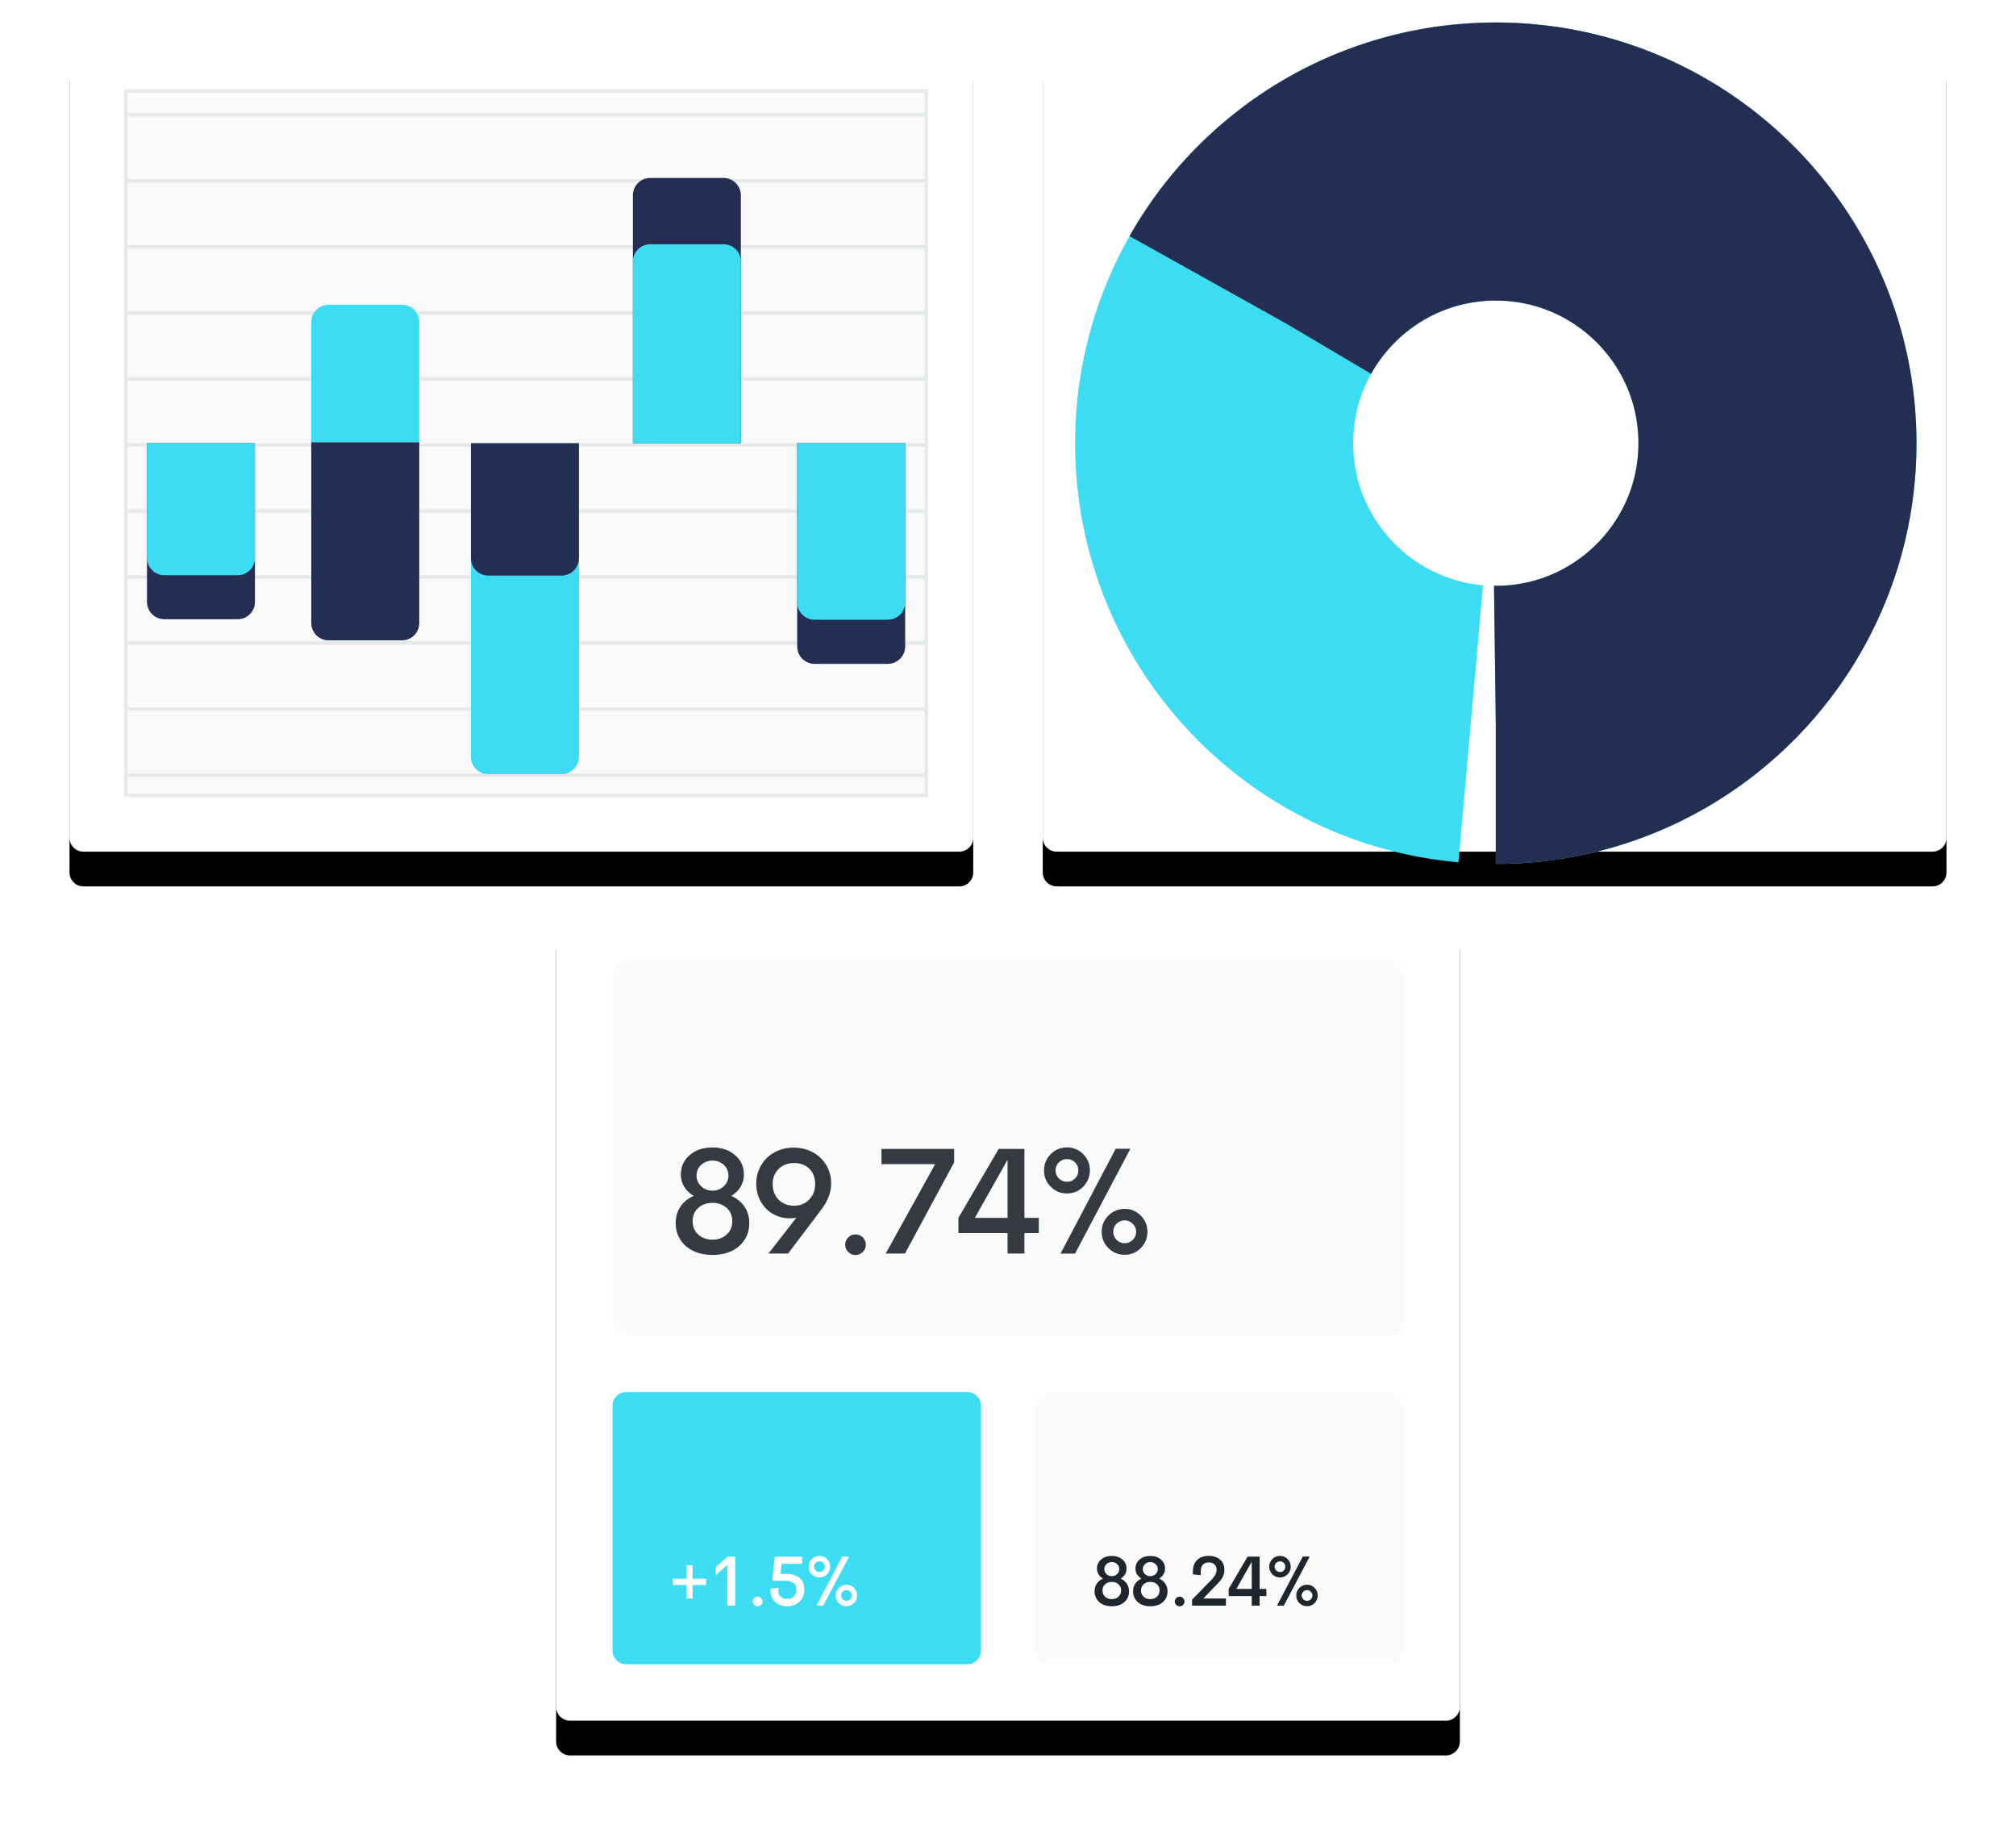
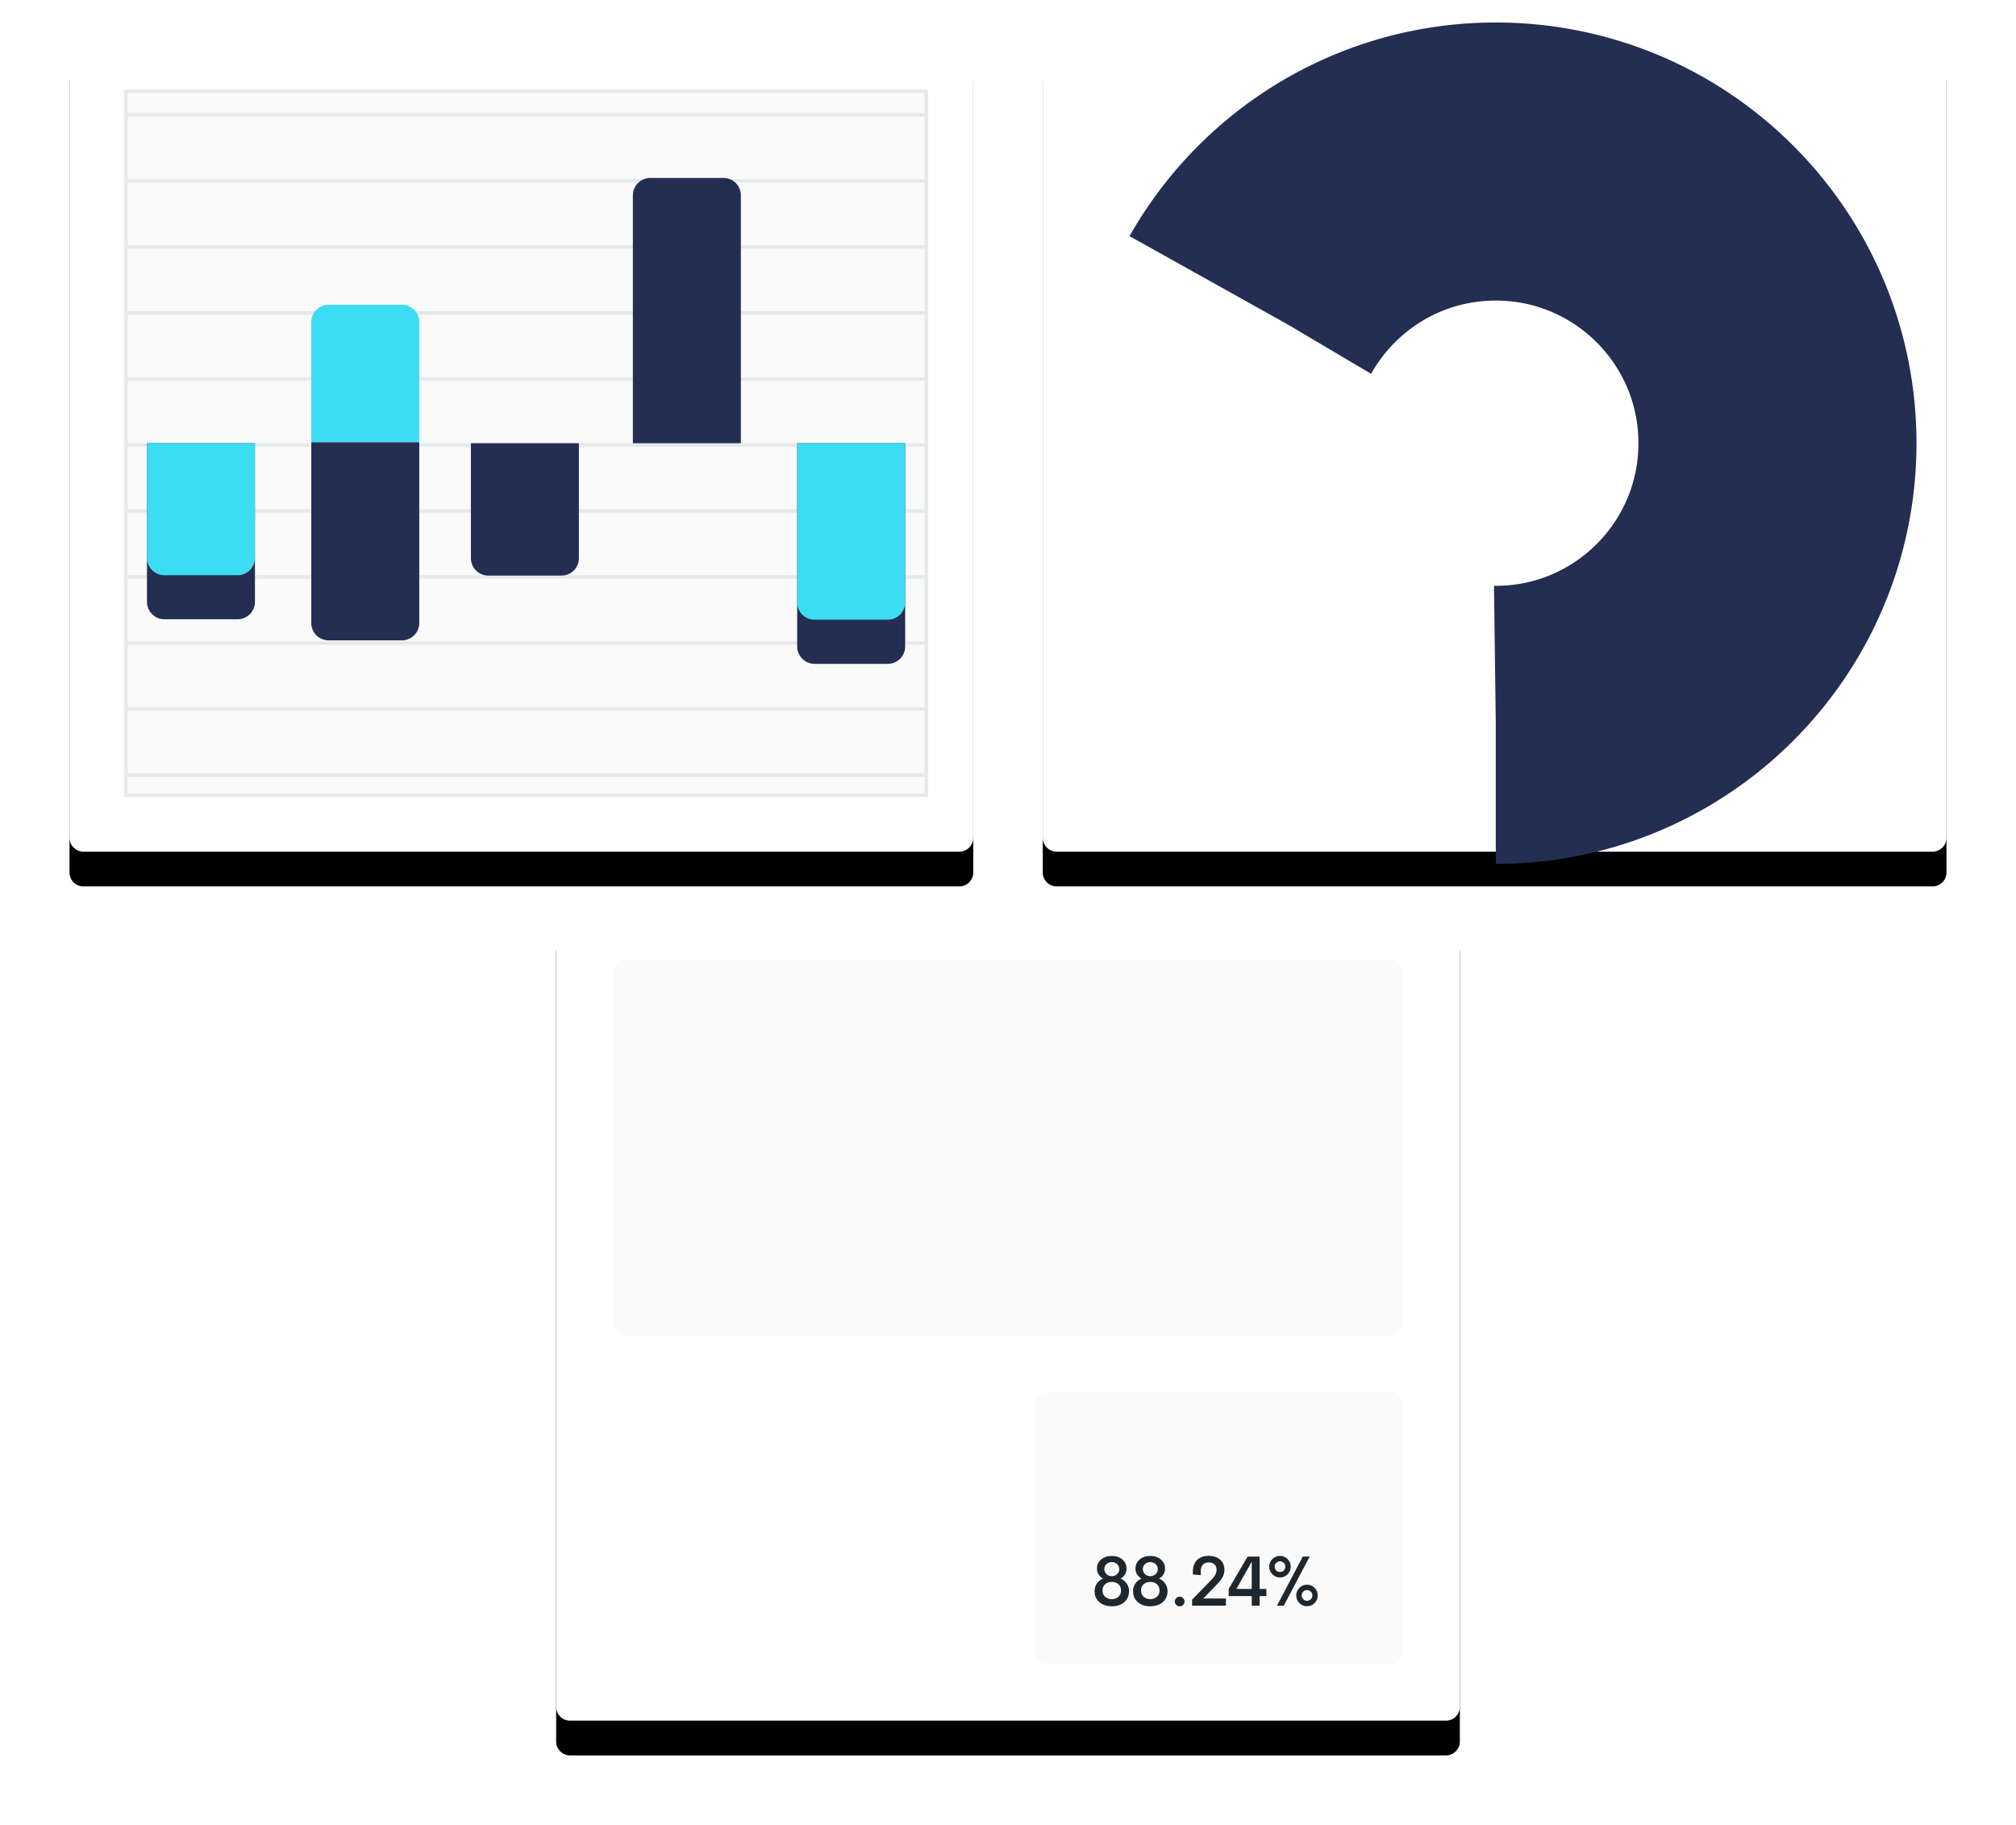
<svg xmlns="http://www.w3.org/2000/svg" width="580" height="525" viewBox="0 0 580 525" fill="none">
  <g filter="url(#filter0_d_1_23)">
    <path d="M276 10H24C21.791 10 20 11.791 20 14V241C20 243.209 21.791 245 24 245H276C278.209 245 280 243.209 280 241V14C280 11.791 278.209 10 276 10Z" fill="black" />
  </g>
  <path d="M276 10H24C21.791 10 20 11.791 20 14V241C20 243.209 21.791 245 24 245H276C278.209 245 280 243.209 280 241V14C280 11.791 278.209 10 276 10Z" fill="white" />
  <path fill-rule="evenodd" clip-rule="evenodd" d="M36.208 26.207H266.494V228.793H36.208V26.207Z" fill="#FAFAFA" stroke="#E5E9EA" />
  <path fill-rule="evenodd" clip-rule="evenodd" d="M36.208 127.5H266.494V128.5H36.208V127.5ZM36.208 146.493H266.494V147.493H36.208V146.493ZM36.208 165.485H266.494V166.485H36.208V165.485ZM36.208 184.477H266.494V185.477H36.208V184.477ZM36.208 51.53H266.494V52.53H36.208V51.53ZM36.208 32.538H266.494V33.538H36.208V32.538ZM36.208 70.523H266.494V71.523H36.208V70.523ZM36.208 89.515H266.494V90.515H36.208V89.515ZM36.208 108.508H266.494V109.508H36.208V108.508ZM36.208 203.47H266.494V204.47H36.208V203.47ZM36.208 222.462H266.494V223.462H36.208V222.462Z" fill="#E5E9EA" />
  <path fill-rule="evenodd" clip-rule="evenodd" d="M42.286 127.5H73.351V173.147C73.351 174.473 72.824 175.745 71.886 176.683C70.949 177.62 69.677 178.147 68.351 178.147H47.286C45.96 178.147 44.688 177.62 43.751 176.683C42.813 175.745 42.286 174.473 42.286 173.147V127.5Z" fill="#242D52" />
  <path fill-rule="evenodd" clip-rule="evenodd" d="M42.286 127.5H73.351V160.485C73.351 161.811 72.824 163.083 71.886 164.021C70.949 164.958 69.677 165.485 68.351 165.485H47.286C45.96 165.485 44.688 164.958 43.751 164.021C42.813 163.083 42.286 161.811 42.286 160.485V127.5ZM89.558 127.234H120.623V92.658C120.623 91.332 120.096 90.06 119.159 89.123C118.221 88.185 116.949 87.658 115.623 87.658H94.558C93.232 87.658 91.96 88.185 91.022 89.123C90.085 90.06 89.558 91.332 89.558 92.658V127.234Z" fill="#3CDDF3" />
  <path fill-rule="evenodd" clip-rule="evenodd" d="M89.558 127.234H120.623V179.224C120.623 180.55 120.096 181.822 119.159 182.76C118.221 183.697 116.949 184.224 115.623 184.224H94.558C93.232 184.224 91.96 183.697 91.022 182.76C90.085 181.822 89.558 180.55 89.558 179.224V127.234ZM182.078 127.5H213.143V56.193C213.143 55.536 213.014 54.886 212.762 54.28C212.511 53.673 212.143 53.122 211.679 52.657C211.214 52.193 210.663 51.825 210.056 51.574C209.45 51.322 208.8 51.193 208.143 51.193H187.078C185.752 51.193 184.48 51.72 183.542 52.657C182.605 53.595 182.078 54.867 182.078 56.193V127.5Z" fill="#242D52" />
-   <path fill-rule="evenodd" clip-rule="evenodd" d="M182.078 127.5H213.143V75.27C213.143 74.613 213.014 73.963 212.762 73.357C212.511 72.75 212.143 72.199 211.679 71.734C211.214 71.27 210.663 70.902 210.056 70.651C209.45 70.399 208.8 70.27 208.143 70.27H187.078C185.752 70.27 184.48 70.797 183.542 71.734C182.605 72.672 182.078 73.944 182.078 75.27V127.5Z" fill="#3CDDF3" />
  <path fill-rule="evenodd" clip-rule="evenodd" d="M229.351 127.5H260.416V185.977C260.416 187.303 259.889 188.575 258.952 189.513C258.014 190.45 256.742 190.977 255.416 190.977H234.35C233.024 190.977 231.752 190.45 230.814 189.513C229.877 188.575 229.35 187.303 229.35 185.977V127.5H229.351Z" fill="#242D52" />
  <path fill-rule="evenodd" clip-rule="evenodd" d="M229.351 127.5H260.416V173.282C260.416 174.608 259.889 175.88 258.952 176.818C258.014 177.755 256.742 178.282 255.416 178.282H234.35C233.024 178.282 231.752 177.755 230.814 176.818C229.877 175.88 229.35 174.608 229.35 173.282V127.5H229.351Z" fill="#3CDDF3" />
-   <path fill-rule="evenodd" clip-rule="evenodd" d="M135.481 127.5H166.546V217.716C166.546 219.042 166.019 220.314 165.082 221.252C164.144 222.189 162.872 222.716 161.546 222.716H140.48C139.154 222.716 137.882 222.189 136.944 221.252C136.007 220.314 135.48 219.042 135.48 217.716V127.5H135.481Z" fill="#3CDDF3" />
  <path fill-rule="evenodd" clip-rule="evenodd" d="M135.481 127.5H166.546V160.586C166.546 161.912 166.019 163.184 165.082 164.122C164.144 165.059 162.872 165.586 161.546 165.586H140.48C139.154 165.586 137.882 165.059 136.944 164.122C136.007 163.184 135.48 161.912 135.48 160.586V127.5H135.481Z" fill="#242D52" />
  <g filter="url(#filter1_d_1_23)">
    <path d="M556 10H304C301.791 10 300 11.791 300 14V241C300 243.209 301.791 245 304 245H556C558.209 245 560 243.209 560 241V14C560 11.791 558.209 10 556 10Z" fill="black" />
  </g>
  <path d="M556 10H304C301.791 10 300 11.791 300 14V241C300 243.209 301.791 245 304 245H556C558.209 245 560 243.209 560 241V14C560 11.791 558.209 10 556 10Z" fill="white" />
  <path d="M430.338 188.534C464.049 188.534 491.377 161.208 491.377 127.5C491.377 93.792 464.049 66.466 430.338 66.466C396.627 66.466 369.299 93.792 369.299 127.5C369.299 161.208 396.627 188.534 430.338 188.534Z" stroke="white" stroke-width="40" />
-   <path d="M430.338 208.534C475.095 208.534 511.377 172.254 511.377 127.5C511.377 82.746 475.095 46.466 430.338 46.466C385.581 46.466 349.299 82.746 349.299 127.5C349.299 172.254 385.581 208.534 430.338 208.534Z" stroke="#3CDDF3" stroke-width="80" stroke-dasharray="502 502" />
-   <path d="M430.338 208.534C475.095 208.534 511.377 172.254 511.377 127.5C511.377 82.746 475.095 46.466 430.338 46.466C385.581 46.466 349.299 82.746 349.299 127.5C349.299 172.254 385.581 208.534 430.338 208.534Z" stroke="#242D52" stroke-width="80" stroke-dasharray="340 340" />
+   <path d="M430.338 208.534C475.095 208.534 511.377 172.254 511.377 127.5C511.377 82.746 475.095 46.466 430.338 46.466C385.581 46.466 349.299 82.746 349.299 127.5Z" stroke="#242D52" stroke-width="80" stroke-dasharray="340 340" />
  <g filter="url(#filter2_d_1_23)">
    <path d="M416 260H164C161.791 260 160 261.791 160 264V491C160 493.209 161.791 495 164 495H416C418.209 495 420 493.209 420 491V264C420 261.791 418.209 260 416 260Z" fill="black" />
  </g>
  <path d="M416 260H164C161.791 260 160 261.791 160 264V491C160 493.209 161.791 495 164 495H416C418.209 495 420 493.209 420 491V264C420 261.791 418.209 260 416 260Z" fill="white" />
-   <path d="M278.234 400.46H180.208C177.999 400.46 176.208 402.251 176.208 404.46V474.793C176.208 477.002 177.999 478.793 180.208 478.793H278.234C280.443 478.793 282.234 477.002 282.234 474.793V404.46C282.234 402.251 280.443 400.46 278.234 400.46Z" fill="#3CDDF3" />
  <path d="M199.252 459.873V455.966H203.149V454.186H199.252V450.278H197.471V454.185H193.563V455.965H197.471V459.873H199.251H199.252ZM211.516 461.911V447.805H209.358L205.925 450.802V453.176L209.239 450.199V461.91H211.515L211.516 461.911ZM217.953 462.109C218.335 462.109 218.663 461.974 218.937 461.703C219.211 461.433 219.347 461.106 219.347 460.723C219.347 460.341 219.211 460.013 218.937 459.74C218.81 459.608 218.657 459.504 218.487 459.433C218.318 459.363 218.136 459.328 217.953 459.33C217.577 459.33 217.251 459.466 216.973 459.74C216.84 459.867 216.734 460.019 216.663 460.189C216.591 460.358 216.556 460.54 216.558 460.724C216.558 461.1 216.697 461.424 216.974 461.698C217.251 461.972 217.577 462.108 217.953 462.108V462.109ZM226.537 462.099C227.987 462.099 229.16 461.655 230.054 460.769C230.947 459.881 231.394 458.716 231.394 457.272C231.394 455.834 230.956 454.728 230.078 453.952C229.201 453.178 227.879 452.791 226.112 452.791H224.568L224.875 449.873H230.751V447.815H222.888L222.156 454.729H225.786C227.996 454.729 229.1 455.603 229.1 457.351C229.1 458.142 228.868 458.781 228.403 459.265C227.938 459.75 227.3 459.992 226.488 459.992C225.783 459.992 225.181 459.787 224.683 459.379C224.185 458.969 223.936 458.356 223.936 457.539C223.936 457.374 223.959 457.136 224.006 456.827L221.72 456.965C221.687 457.249 221.67 457.486 221.67 457.677C221.67 458.594 221.898 459.393 222.353 460.076C222.788 460.741 223.402 461.269 224.124 461.599C224.85 461.932 225.654 462.099 226.538 462.099H226.537ZM235.744 453.809C236.151 453.816 236.556 453.739 236.932 453.582C237.308 453.426 237.648 453.193 237.93 452.899C238.53 452.286 238.83 451.551 238.83 450.694C238.83 449.843 238.53 449.114 237.93 448.507C237.648 448.213 237.308 447.981 236.932 447.824C236.556 447.667 236.151 447.59 235.744 447.597C234.894 447.597 234.164 447.901 233.558 448.507C233.265 448.79 233.033 449.13 232.876 449.506C232.72 449.882 232.642 450.287 232.648 450.694C232.648 451.557 232.95 452.293 233.553 452.899C234.156 453.506 234.887 453.809 235.744 453.809ZM236.832 461.921L244.292 447.785H242.312L234.874 461.921H236.832ZM235.744 452.237C235.322 452.237 234.959 452.087 234.656 451.787C234.509 451.646 234.393 451.476 234.314 451.288C234.236 451.1 234.198 450.898 234.201 450.694C234.201 450.264 234.353 449.904 234.656 449.61C234.799 449.468 234.969 449.356 235.156 449.28C235.342 449.204 235.542 449.167 235.744 449.17C236.173 449.17 236.536 449.319 236.832 449.615C237.129 449.912 237.277 450.271 237.277 450.694C237.277 451.122 237.131 451.487 236.837 451.787C236.544 452.087 236.179 452.237 235.744 452.237ZM243.529 462.079C244.38 462.079 245.104 461.776 245.701 461.169C245.99 460.884 246.218 460.543 246.372 460.168C246.526 459.792 246.602 459.389 246.596 458.983C246.596 458.126 246.296 457.395 245.696 456.792C245.416 456.501 245.079 456.27 244.707 456.114C244.334 455.959 243.933 455.881 243.529 455.887C242.672 455.887 241.94 456.188 241.333 456.792C241.039 457.075 240.807 457.416 240.65 457.793C240.494 458.17 240.416 458.575 240.423 458.983C240.423 459.84 240.725 460.571 241.328 461.174C241.932 461.777 242.666 462.079 243.529 462.079ZM243.529 460.516C243.094 460.516 242.729 460.366 242.431 460.066C242.287 459.925 242.174 459.756 242.097 459.57C242.021 459.384 241.983 459.184 241.986 458.983C241.986 458.548 242.135 458.182 242.431 457.885C242.574 457.74 242.745 457.625 242.934 457.549C243.123 457.472 243.325 457.435 243.529 457.44C243.945 457.44 244.306 457.591 244.613 457.895C244.919 458.198 245.073 458.561 245.073 458.983C245.073 459.405 244.921 459.766 244.618 460.066C244.314 460.366 243.952 460.516 243.529 460.516Z" fill="white" />
  <path d="M399.792 400.46H301.766C299.557 400.46 297.766 402.251 297.766 404.46V474.793C297.766 477.002 299.557 478.793 301.766 478.793H399.792C402.001 478.793 403.792 477.002 403.792 474.793V404.46C403.792 402.251 402.001 400.46 399.792 400.46Z" fill="#FAFAFA" />
  <path d="M319.87 462.099C320.806 462.099 321.647 461.931 322.392 461.594C323.114 461.271 323.73 460.75 324.168 460.091C324.607 459.431 324.826 458.67 324.826 457.806C324.826 456.956 324.608 456.213 324.173 455.58C323.731 454.941 323.117 454.441 322.403 454.136C322.93 453.826 323.345 453.422 323.649 452.924C323.954 452.422 324.111 451.844 324.104 451.257C324.104 450.189 323.704 449.314 322.902 448.631C322.101 447.949 321.09 447.607 319.87 447.607C318.63 447.607 317.608 447.947 316.803 448.627C315.999 449.305 315.596 450.182 315.596 451.257C315.596 451.871 315.751 452.427 316.061 452.924C316.371 453.422 316.797 453.826 317.337 454.136C316.579 454.459 315.984 454.937 315.552 455.57C315.12 456.203 314.904 456.949 314.904 457.806C314.904 458.67 315.124 459.431 315.562 460.091C316 460.75 316.618 461.27 317.342 461.589C318.091 461.929 318.933 462.099 319.87 462.099ZM319.87 453.434C319.263 453.434 318.752 453.237 318.337 452.845C318.135 452.66 317.975 452.434 317.868 452.183C317.76 451.931 317.707 451.66 317.713 451.386C317.713 450.819 317.921 450.342 318.337 449.956C318.752 449.571 319.263 449.378 319.87 449.378C320.47 449.378 320.978 449.571 321.393 449.957C321.809 450.342 322.017 450.819 322.017 451.386C322.017 451.96 321.807 452.444 321.388 452.84C320.981 453.231 320.435 453.445 319.87 453.434ZM319.87 460.041C319.098 460.041 318.459 459.814 317.95 459.359C317.443 458.904 317.189 458.297 317.189 457.539C317.189 456.794 317.443 456.197 317.951 455.749C318.459 455.299 319.098 455.076 319.87 455.076C320.628 455.076 321.261 455.3 321.77 455.748C322.277 456.197 322.531 456.794 322.531 457.538C322.531 458.291 322.277 458.896 321.769 459.354C321.261 459.812 320.629 460.041 319.869 460.041H319.87ZM330.946 462.1C331.882 462.1 332.723 461.932 333.468 461.595C334.19 461.272 334.806 460.751 335.244 460.092C335.683 459.432 335.902 458.671 335.902 457.807C335.902 456.957 335.684 456.214 335.249 455.581C334.807 454.942 334.193 454.442 333.479 454.137C334.006 453.827 334.421 453.423 334.725 452.925C335.03 452.423 335.187 451.845 335.18 451.258C335.18 450.19 334.78 449.315 333.978 448.632C333.177 447.95 332.166 447.608 330.946 447.608C329.706 447.608 328.684 447.948 327.879 448.628C327.075 449.306 326.672 450.183 326.672 451.258C326.672 451.872 326.827 452.428 327.137 452.925C327.447 453.423 327.873 453.827 328.413 454.137C327.655 454.46 327.06 454.938 326.628 455.571C326.196 456.204 325.98 456.95 325.98 457.807C325.98 458.671 326.2 459.432 326.638 460.092C327.076 460.751 327.694 461.271 328.418 461.59C329.167 461.93 330.009 462.1 330.946 462.1ZM330.946 453.435C330.339 453.435 329.828 453.238 329.412 452.846C329.21 452.661 329.051 452.435 328.943 452.184C328.836 451.932 328.783 451.66 328.789 451.387C328.789 450.82 328.997 450.343 329.412 449.957C329.828 449.572 330.339 449.379 330.946 449.379C331.546 449.379 332.054 449.572 332.469 449.958C332.885 450.343 333.092 450.82 333.092 451.387C333.092 451.961 332.883 452.445 332.464 452.841C332.057 453.232 331.511 453.446 330.946 453.435ZM330.946 460.042C330.174 460.042 329.534 459.815 329.026 459.36C328.519 458.905 328.265 458.298 328.265 457.54C328.265 456.795 328.519 456.198 329.027 455.75C329.534 455.3 330.174 455.077 330.946 455.077C331.704 455.077 332.337 455.301 332.846 455.749C333.353 456.198 333.606 456.795 333.606 457.539C333.606 458.292 333.353 458.897 332.846 459.355C332.337 459.813 331.704 460.042 330.946 460.042ZM339.381 462.11C339.764 462.11 340.092 461.975 340.366 461.704C340.639 461.434 340.776 461.107 340.776 460.724C340.776 460.342 340.639 460.014 340.366 459.741C340.239 459.609 340.085 459.505 339.916 459.434C339.747 459.363 339.564 459.328 339.381 459.331C339.006 459.331 338.679 459.467 338.402 459.741C338.269 459.868 338.163 460.02 338.092 460.19C338.02 460.359 337.985 460.541 337.987 460.725C337.987 461.101 338.125 461.425 338.402 461.699C338.679 461.973 339.006 462.109 339.382 462.109L339.381 462.11ZM352.694 461.912V459.854H346.184L350.33 455.561C350.996 454.869 351.484 454.219 351.794 453.613C352.104 453.006 352.259 452.343 352.259 451.624C352.259 450.371 351.84 449.386 351.002 448.667C350.165 447.947 349.087 447.588 347.768 447.588C346.363 447.588 345.248 447.981 344.424 448.766C343.6 449.55 343.187 450.675 343.187 452.139V452.93L345.453 453.148V452.109C345.453 451.192 345.66 450.525 346.076 450.106C346.491 449.687 347.059 449.478 347.777 449.478C348.463 449.478 349.007 449.668 349.41 450.047C349.812 450.426 350.013 450.955 350.013 451.634C350.013 452.511 349.542 453.434 348.599 454.404L342.959 460.191V461.912H352.694ZM362.396 461.912V459.152H364.335V457.104H362.395V447.806H358.926L353.495 457.095V459.152H360.123V461.912H362.398H362.396ZM360.121 457.104H355.709L360.121 449.27V457.104ZM368.25 453.81C368.657 453.817 369.062 453.74 369.438 453.583C369.814 453.427 370.154 453.194 370.436 452.9C371.036 452.287 371.336 451.552 371.336 450.695C371.336 449.844 371.036 449.115 370.436 448.508C370.154 448.214 369.814 447.981 369.438 447.825C369.062 447.668 368.657 447.591 368.25 447.598C367.399 447.598 366.67 447.902 366.063 448.508C365.77 448.791 365.538 449.131 365.381 449.507C365.225 449.883 365.147 450.288 365.153 450.695C365.153 451.558 365.455 452.294 366.058 452.9C366.662 453.507 367.392 453.81 368.25 453.81ZM369.338 461.922L376.797 447.786H374.818L367.379 461.922H369.338ZM368.25 452.238C367.828 452.238 367.465 452.088 367.161 451.788C367.014 451.647 366.898 451.477 366.819 451.289C366.741 451.101 366.703 450.899 366.706 450.695C366.706 450.265 366.858 449.905 367.161 449.611C367.304 449.469 367.474 449.356 367.661 449.281C367.848 449.205 368.048 449.168 368.25 449.171C368.678 449.171 369.041 449.32 369.338 449.616C369.635 449.913 369.783 450.272 369.783 450.695C369.783 451.123 369.636 451.488 369.343 451.788C369.049 452.088 368.685 452.238 368.25 452.238ZM376.035 462.08C376.885 462.08 377.609 461.777 378.206 461.17C378.495 460.885 378.724 460.544 378.878 460.169C379.032 459.793 379.108 459.39 379.102 458.984C379.102 458.127 378.802 457.396 378.202 456.793C377.922 456.502 377.585 456.271 377.213 456.115C376.84 455.959 376.439 455.882 376.035 455.888C375.178 455.888 374.445 456.189 373.839 456.793C373.545 457.076 373.313 457.417 373.156 457.794C373 458.171 372.922 458.576 372.929 458.984C372.929 459.841 373.23 460.572 373.834 461.175C374.437 461.778 375.171 462.08 376.034 462.08H376.035ZM376.035 460.517C375.6 460.517 375.234 460.367 374.937 460.067C374.793 459.926 374.68 459.757 374.603 459.571C374.527 459.385 374.489 459.185 374.492 458.984C374.492 458.549 374.64 458.183 374.937 457.886C375.08 457.741 375.251 457.626 375.44 457.55C375.629 457.473 375.831 457.436 376.035 457.441C376.45 457.441 376.811 457.592 377.118 457.896C377.425 458.199 377.578 458.562 377.578 458.984C377.578 459.406 377.426 459.767 377.123 460.067C376.82 460.367 376.457 460.517 376.035 460.517Z" fill="#1E272E" />
  <path d="M399.792 276.207H180.208C177.999 276.207 176.208 277.998 176.208 280.207V380.253C176.208 382.462 177.999 384.253 180.208 384.253H399.792C402.001 384.253 403.792 382.462 403.792 380.253V280.207C403.792 277.998 402.001 276.207 399.792 276.207Z" fill="#FAFAFA" />
-   <path d="M204.994 361.019C206.992 361.019 208.785 360.66 210.375 359.943C211.965 359.211 213.228 358.142 214.163 356.735C215.099 355.328 215.567 353.703 215.567 351.86C215.567 350.045 215.102 348.463 214.174 347.112C213.245 345.762 211.986 344.735 210.396 344.032C211.522 343.37 212.408 342.508 213.056 341.446C213.703 340.384 214.026 339.199 214.026 337.89C214.026 335.611 213.171 333.744 211.462 332.288C209.752 330.831 207.597 330.103 204.994 330.103C202.349 330.103 200.168 330.828 198.452 332.277C196.735 333.726 195.877 335.597 195.877 337.89C195.877 339.199 196.207 340.384 196.869 341.446C197.53 342.508 198.437 343.37 199.591 344.031C197.973 344.721 196.703 345.741 195.781 347.091C194.861 348.441 194.4 350.031 194.4 351.861C194.4 353.703 194.867 355.328 195.803 356.735C196.739 358.142 198.005 359.208 199.602 359.932C201.199 360.657 202.996 361.019 204.994 361.019ZM204.994 342.533C203.699 342.533 202.609 342.114 201.723 341.277C200.836 340.44 200.393 339.403 200.393 338.165C200.393 336.955 200.836 335.938 201.723 335.115C202.609 334.292 203.699 333.881 204.993 333.881C206.274 333.881 207.357 334.292 208.243 335.115C209.13 335.938 209.573 336.955 209.573 338.165C209.573 339.389 209.127 340.423 208.233 341.267C207.34 342.111 206.26 342.533 204.993 342.533H204.994ZM204.994 356.63C203.348 356.63 201.983 356.144 200.9 355.173C199.816 354.203 199.275 352.908 199.275 351.291C199.275 349.701 199.816 348.428 200.9 347.471C201.983 346.514 203.348 346.036 204.994 346.036C206.612 346.036 207.962 346.514 209.046 347.471C210.129 348.428 210.671 349.701 210.671 351.291C210.671 352.894 210.129 354.185 209.046 355.163C207.962 356.141 206.612 356.63 204.994 356.63ZM226.731 360.618L236.46 347.745C238.232 345.354 239.119 342.927 239.119 340.465C239.119 338.495 238.64 336.719 237.684 335.136C236.749 333.574 235.402 332.3 233.79 331.454C232.15 330.582 230.332 330.146 228.335 330.146C226.379 330.146 224.582 330.578 222.943 331.443C221.303 332.309 219.995 333.547 219.017 335.157C218.039 336.768 217.557 338.58 217.572 340.591C217.586 342.561 218.054 344.309 218.975 345.835C219.897 347.362 221.082 348.519 222.531 349.307C223.967 350.092 225.579 350.498 227.216 350.489C227.877 350.489 228.51 350.425 229.116 350.299L221.096 360.618H226.731ZM228.461 346.858C226.661 346.858 225.187 346.293 224.04 345.16C222.893 344.028 222.313 342.54 222.299 340.697C222.285 338.882 222.862 337.408 224.029 336.276C225.197 335.143 226.674 334.577 228.461 334.577C230.276 334.577 231.739 335.126 232.851 336.223C233.962 337.321 234.518 338.798 234.518 340.655C234.518 342.413 233.952 343.887 232.819 345.075C231.687 346.265 230.234 346.859 228.461 346.859V346.858ZM246.125 361.04C246.941 361.04 247.641 360.752 248.225 360.175C248.507 359.906 248.731 359.581 248.881 359.222C249.032 358.862 249.107 358.475 249.101 358.085C249.101 357.27 248.809 356.57 248.225 355.985C247.953 355.703 247.627 355.481 247.266 355.33C246.904 355.18 246.516 355.105 246.125 355.11C245.323 355.11 244.627 355.402 244.035 355.986C243.445 356.57 243.15 357.27 243.15 358.086C243.15 358.887 243.445 359.58 244.036 360.164C244.626 360.748 245.323 361.04 246.126 361.04H246.125ZM260.349 360.618L274.509 334.388V330.525H253.597V334.894H269.045L254.82 360.617H260.35L260.349 360.618ZM294.727 360.618V354.73H298.864V350.362H294.727V330.525H287.32L275.734 350.341V354.731H289.874V360.618H294.727ZM289.874 350.362H280.461L289.874 333.649V350.362ZM306.968 343.335C308.797 343.335 310.351 342.688 311.632 341.393C312.912 340.085 313.552 338.516 313.552 336.687C313.552 334.873 312.912 333.318 311.632 332.024C310.352 330.729 308.797 330.082 306.968 330.082C305.153 330.082 303.598 330.729 302.304 332.024C301.009 333.318 300.362 334.873 300.362 336.687C300.362 338.53 301.006 340.099 302.293 341.393C303.581 342.688 305.139 343.335 306.968 343.335ZM309.289 360.639L325.202 330.483H320.981L305.111 360.639H309.289ZM306.968 339.979C306.068 339.979 305.293 339.659 304.646 339.019C304.333 338.718 304.085 338.356 303.918 337.954C303.751 337.553 303.668 337.122 303.676 336.687C303.676 335.773 303.999 335.003 304.646 334.377C304.951 334.073 305.313 333.834 305.712 333.672C306.111 333.511 306.538 333.431 306.968 333.437C307.882 333.437 308.656 333.754 309.289 334.387C309.922 335.02 310.239 335.787 310.239 336.687C310.239 337.602 309.926 338.379 309.299 339.019C308.674 339.659 307.896 339.979 306.968 339.979ZM323.577 360.977C325.391 360.977 326.936 360.33 328.209 359.035C329.482 357.741 330.119 356.186 330.119 354.372C330.119 352.542 329.479 350.985 328.199 349.697C326.918 348.41 325.377 347.767 323.577 347.767C321.747 347.767 320.186 348.41 318.891 349.697C317.597 350.985 316.95 352.543 316.95 354.372C316.95 356.2 317.594 357.758 318.88 359.046C320.168 360.333 321.733 360.976 323.577 360.976V360.977ZM323.577 357.642C322.647 357.642 321.867 357.322 321.234 356.682C320.927 356.381 320.685 356.022 320.522 355.625C320.358 355.228 320.278 354.801 320.284 354.372C320.284 353.443 320.601 352.662 321.234 352.029C321.867 351.396 322.648 351.079 323.577 351.079C324.463 351.079 325.233 351.403 325.887 352.05C326.542 352.697 326.869 353.471 326.869 354.372C326.869 355.272 326.545 356.042 325.898 356.682C325.251 357.322 324.477 357.642 323.577 357.642Z" fill="#343A40" />
  <defs>
    <filter id="filter0_d_1_23" x="0" y="0" width="300" height="275" filterUnits="userSpaceOnUse" color-interpolation-filters="sRGB">
      <feFlood flood-opacity="0" result="BackgroundImageFix" />
      <feColorMatrix in="SourceAlpha" type="matrix" values="0 0 0 0 0 0 0 0 0 0 0 0 0 0 0 0 0 0 127 0" result="hardAlpha" />
      <feOffset dy="10" />
      <feGaussianBlur stdDeviation="10" />
      <feColorMatrix type="matrix" values="0 0 0 0 0.312 0 0 0 0 0.337 0 0 0 0 0.386 0 0 0 0.03 0" />
      <feBlend mode="normal" in2="BackgroundImageFix" result="effect1_dropShadow_1_23" />
      <feBlend mode="normal" in="SourceGraphic" in2="effect1_dropShadow_1_23" result="shape" />
    </filter>
    <filter id="filter1_d_1_23" x="280" y="0" width="300" height="275" filterUnits="userSpaceOnUse" color-interpolation-filters="sRGB">
      <feFlood flood-opacity="0" result="BackgroundImageFix" />
      <feColorMatrix in="SourceAlpha" type="matrix" values="0 0 0 0 0 0 0 0 0 0 0 0 0 0 0 0 0 0 127 0" result="hardAlpha" />
      <feOffset dy="10" />
      <feGaussianBlur stdDeviation="10" />
      <feColorMatrix type="matrix" values="0 0 0 0 0.312 0 0 0 0 0.337 0 0 0 0 0.386 0 0 0 0.03 0" />
      <feBlend mode="normal" in2="BackgroundImageFix" result="effect1_dropShadow_1_23" />
      <feBlend mode="normal" in="SourceGraphic" in2="effect1_dropShadow_1_23" result="shape" />
    </filter>
    <filter id="filter2_d_1_23" x="140" y="250" width="300" height="275" filterUnits="userSpaceOnUse" color-interpolation-filters="sRGB">
      <feFlood flood-opacity="0" result="BackgroundImageFix" />
      <feColorMatrix in="SourceAlpha" type="matrix" values="0 0 0 0 0 0 0 0 0 0 0 0 0 0 0 0 0 0 127 0" result="hardAlpha" />
      <feOffset dy="10" />
      <feGaussianBlur stdDeviation="10" />
      <feColorMatrix type="matrix" values="0 0 0 0 0.312 0 0 0 0 0.337 0 0 0 0 0.386 0 0 0 0.03 0" />
      <feBlend mode="normal" in2="BackgroundImageFix" result="effect1_dropShadow_1_23" />
      <feBlend mode="normal" in="SourceGraphic" in2="effect1_dropShadow_1_23" result="shape" />
    </filter>
  </defs>
</svg>